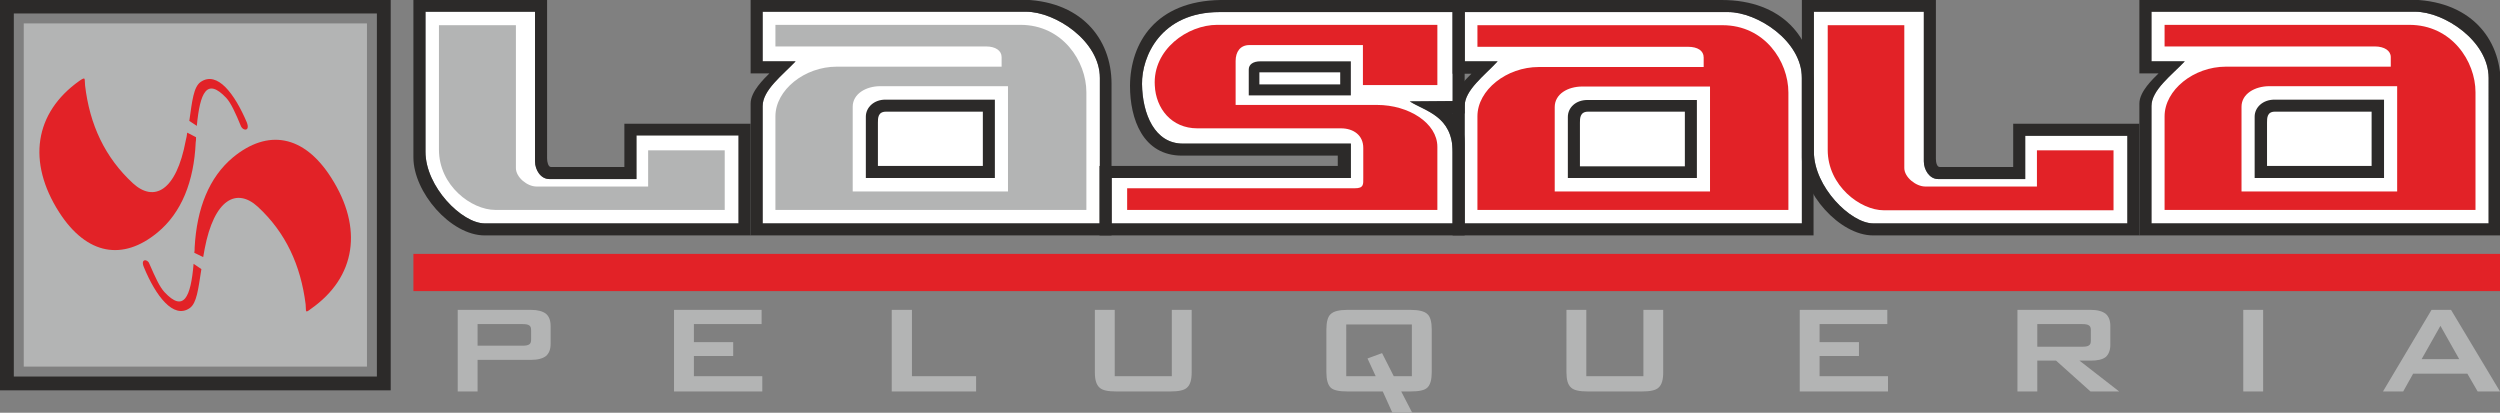
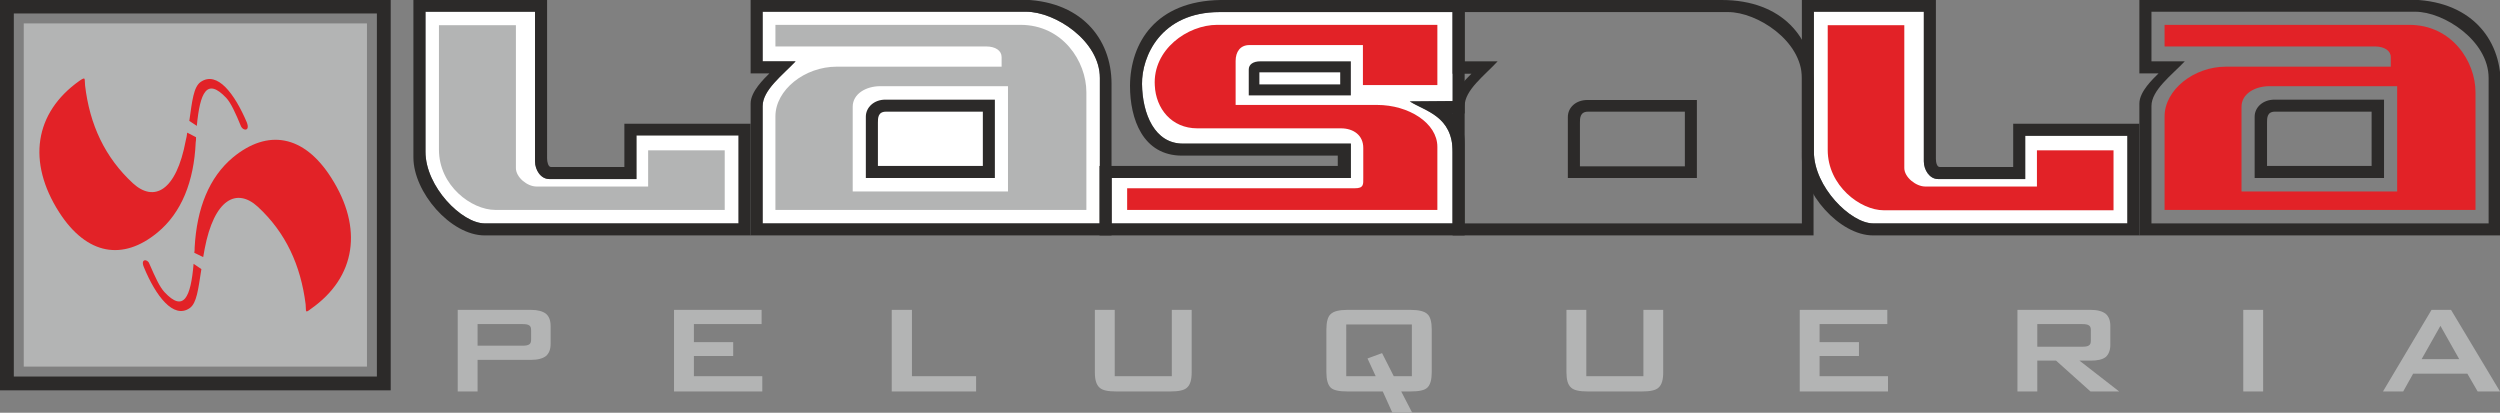
<svg xmlns="http://www.w3.org/2000/svg" version="1.1" id="Layer_1" x="0px" y="0px" width="514.916px" height="85.003px" viewBox="0 0 514.916 85.003" enable-background="new 0 0 514.916 85.003" xml:space="preserve">
  <rect x="0" y="0" width="514.916" height="85.003" fill="#808080" stroke="none" />
  <g>
-     <path fill-rule="evenodd" clip-rule="evenodd" fill="#FFFFFF" d="M497.454,2.415h-54.325V12.63h6.864   c-2.702,2.857-6.864,5.92-6.864,9.208v24.172h69.443V16.063C512.572,8.396,503.374,2.415,497.454,2.415L497.454,2.415z" />
    <path fill-rule="evenodd" clip-rule="evenodd" fill="#FFFFFF" d="M373.602,2.415h22.642v30.812c0,1.757,1.171,3.648,2.919,3.648   h17.965v-8.9h21.038v11.387v6.649h-52.364c-4.604,0-12.199-7.523-12.199-14.758V2.415L373.602,2.415L373.602,2.415z" />
-     <path fill-rule="evenodd" clip-rule="evenodd" fill="#FFFFFF" d="M355.935,2.487h-54.264V12.63h6.794   c-2.703,2.929-6.794,5.92-6.794,9.208v24.172h69.455V16.063C371.126,8.396,361.916,2.487,355.935,2.487L355.935,2.487z" />
    <path fill-rule="evenodd" clip-rule="evenodd" fill="#FFFFFF" d="M278.229,36.659v-7.081h-34.614   c-5.766,0-8.325-6.063-8.397-12.271c-0.072-5.622,3.802-14.82,15.992-14.82h47.985v18.324l-8.839,0.072   c3.218,2.045,8.839,3.001,8.839,10.442v14.687h-70.256v-9.353H278.229L278.229,36.659L278.229,36.659z" />
    <path fill-rule="evenodd" clip-rule="evenodd" fill="#FFFFFF" d="M211.343,2.415h-54.264V12.63h6.793   c-2.703,2.857-6.793,5.92-6.793,9.208v24.172h69.455V16.063C226.534,8.396,217.325,2.415,211.343,2.415L211.343,2.415z" />
    <path fill-rule="evenodd" clip-rule="evenodd" fill="#FFFFFF" d="M87.635,2.415h22.559v30.812c0,1.757,1.172,3.648,2.929,3.648   h17.964v-8.982h21.028v11.47v6.649H99.824c-4.666,0-12.188-7.523-12.188-14.758V2.415L87.635,2.415z" />
    <path fill-rule="evenodd" clip-rule="evenodd" fill="#2C2A29" d="M2.847,2.774h74.778v74.778H2.847V2.774z M0-0.073h80.472v80.472   H0V-0.073z" />
    <rect x="4.892" y="4.82" fill-rule="evenodd" clip-rule="evenodd" fill="#B3B4B4" width="70.688" height="70.688" />
    <path fill-rule="evenodd" clip-rule="evenodd" fill="#E22227" d="M50.832,25.199c-2.487-5.848-6.063-10.667-9.496-8.324   c-1.459,1.017-1.757,3.864-2.343,8.026l1.542,1.027c0.658-6.865,2.045-10.01,6.054-5.775c0.956,1.027,1.901,3.073,3.073,5.92   C50.092,26.946,51.562,27.091,50.832,25.199L50.832,25.199z M38.561,27.317c-0.072,0.503-0.144,1.089-0.298,1.603   c-1.962,10.514-6.567,12.774-10.874,8.839c-5.775-5.334-8.91-12.055-9.866-20.154c-0.144-1.387,0.226-1.901-1.162-0.956   C7.081,23.227,5.55,33.37,12.199,43.739c5.694,8.839,13.145,10.011,20.226,4.163c4.963-4.08,7.523-10.514,7.882-18.54   c0.072-0.37,0.072-0.73,0.072-1.1L38.561,27.317L38.561,27.317L38.561,27.317z" />
    <path fill-rule="evenodd" clip-rule="evenodd" fill="#E22227" d="M29.65,55.065c2.404,5.837,6.063,10.73,9.424,8.397   c1.459-1.028,1.748-3.875,2.405-8.037l-1.604-1.09c-0.585,6.937-2.045,10.071-5.992,5.837c-1.017-1.089-1.901-3.063-3.145-5.909   C30.38,53.308,28.849,53.236,29.65,55.065L29.65,55.065z M41.849,52.948c0.072-0.514,0.216-1.027,0.288-1.613   c1.974-10.442,6.65-12.703,10.956-8.756c5.766,5.323,8.838,12.045,9.856,20.083c0.144,1.458-0.216,1.972,1.1,0.945   c9.27-6.496,10.801-16.649,4.162-27.019c-5.622-8.838-13.072-10.072-20.236-4.163c-4.892,4.091-7.441,10.442-7.883,18.551   c0,0.359,0,0.729-0.072,1.089L41.849,52.948L41.849,52.948L41.849,52.948z" />
    <path fill-rule="evenodd" clip-rule="evenodd" fill="#2C2A29" d="M468.545,23h19.927v11.182h-21.541v-8.911   C466.931,24.316,466.931,23,468.545,23L468.545,23z M468.473,20.523h22.559v16.135h-26.649v-12.63   C464.382,22.126,466.057,20.523,468.473,20.523L468.473,20.523L468.473,20.523z M497.454,2.415h-54.325V12.63h6.864   c-2.702,2.857-6.864,5.92-6.864,9.208v24.172h69.443V16.063C512.572,8.396,503.374,2.415,497.454,2.415L497.454,2.415z    M496.066-0.073h-55.425v15.19h3.946c-1.1,1.1-3.946,3.721-3.946,6.208v27.163h74.418V17.234   C515.06,7.811,508.637-0.073,496.066-0.073L496.066-0.073z" />
    <path fill-rule="evenodd" clip-rule="evenodd" fill="#2C2A29" d="M373.602,2.415h22.642v30.812c0,1.757,1.171,3.648,2.919,3.648   h17.965v-8.9h21.038v11.387v6.649h-52.364c-4.604,0-12.199-7.523-12.199-14.758V2.415L373.602,2.415L373.602,2.415z M371.126-0.073   h27.604v32.785c0,0.586,0.144,1.686,0.801,1.686h15.119v-8.91h25.991v15.405v7.595h-54.841c-6.938,0-14.675-8.829-14.675-15.992   V-0.073L371.126-0.073L371.126-0.073z" />
    <path fill-rule="evenodd" clip-rule="evenodd" fill="#2C2A29" d="M327.087,23h19.938v11.253h-21.612v-8.982   C325.412,24.388,325.412,23,327.087,23L327.087,23z M326.943,20.595h22.559v16.063h-26.578V24.1   C322.924,22.126,324.6,20.595,326.943,20.595L326.943,20.595z M355.935,2.487h-54.264V12.63h6.794   c-2.703,2.929-6.794,5.92-6.794,9.208v24.172h69.455V16.063C371.126,8.396,361.916,2.487,355.935,2.487L355.935,2.487z M354.62,0   h-55.426v15.189h3.864c-1.09,1.1-3.864,3.731-3.864,6.136v27.163h74.336V17.307C373.53,7.892,367.106,0,354.62,0L354.62,0L354.62,0   z" />
    <path fill-rule="evenodd" clip-rule="evenodd" fill="#2C2A29" d="M259.39,14.901h16.649v2.477H259.39V14.901z M259.605,12.63   h18.623v7.019h-21.027v-5.333C257.201,13.288,258.074,12.63,259.605,12.63L259.605,12.63z M278.229,36.659v-7.081h-34.614   c-5.766,0-8.325-6.063-8.397-12.271c-0.072-5.622,3.802-14.82,15.992-14.82h47.985v18.324l-8.839,0.072   c3.218,2.045,8.839,3.001,8.839,10.442v14.687h-70.256v-9.353H278.229L278.229,36.659L278.229,36.659z M251.363,0h50.308v23.37   h-2.477c2.477,2.559,2.477,4.522,2.477,7.009v18.109h-75.209V34.182h49.074v-2.127h-32.064c-8.108,0-10.73-7.584-10.73-14.378   C232.813,8.766,238.065,0.215,251.363,0L251.363,0z" />
    <path fill-rule="evenodd" clip-rule="evenodd" fill="#2C2A29" d="M182.495,23h19.938v11.182h-21.613v-8.911   C180.819,24.316,180.819,23,182.495,23L182.495,23z M182.351,20.523h22.559v16.135h-26.577v-12.63   C178.333,22.126,180.008,20.523,182.351,20.523L182.351,20.523z M210.028-0.073h-55.425v15.19h3.864   c-1.089,1.1-3.864,3.721-3.864,6.208v27.163h74.336V17.234C228.938,7.892,222.515-0.073,210.028-0.073L210.028-0.073z    M211.343,2.415h-54.264V12.63h6.793c-2.703,2.857-6.793,5.92-6.793,9.208v24.172h69.455V16.063   C226.534,8.396,217.325,2.415,211.343,2.415L211.343,2.415z" />
    <path fill-rule="evenodd" clip-rule="evenodd" fill="#2C2A29" d="M87.635,2.415h22.559v30.812c0,1.757,1.172,3.648,2.929,3.648   h17.964v-8.982h21.028v11.47v6.649H99.824c-4.666,0-12.188-7.523-12.188-14.758V2.415L87.635,2.415z M85.148-0.073h27.533V32.64   c0,0.658,0.216,1.757,0.802,1.757H128.6v-8.91h26.002v15.405v7.595H99.824c-7.009,0-14.676-8.911-14.676-16.064V-0.073   L85.148-0.073z" />
    <path fill-rule="evenodd" clip-rule="evenodd" fill="#B3B4B4" d="M90.41,5.189h15.848v29.424c0,1.902,2.333,3.803,4.234,3.803   h23.001v-7.451h15.775v7.451v4.82h-47.245c-4.893,0-11.614-4.974-11.614-12.415V5.189L90.41,5.189z" />
    <path fill-rule="evenodd" clip-rule="evenodd" fill="#B3B4B4" d="M159.71,5.118h50.462c8.695,0,13.586,7.513,13.586,13.875v24.244   H159.71v-19.28c0-5.406,5.992-10.226,12.631-10.226h33.957v-1.974c0-1.316-1.233-2.189-3.207-2.189h-43.38V5.118L159.71,5.118   L159.71,5.118z M181.323,17.749h26.289v21.685h-31.983V21.983C175.629,19.352,178.333,17.749,181.323,17.749L181.323,17.749   L181.323,17.749z" />
    <path fill-rule="evenodd" clip-rule="evenodd" fill="#E22227" d="M445.831,5.118h50.39c8.757,0,13.648,7.513,13.648,13.875v24.244   h-64.038v-19.28c0-5.406,5.981-10.226,12.631-10.226h33.957v-1.974c0-1.316-1.316-2.189-3.29-2.189h-43.298V5.118L445.831,5.118   L445.831,5.118z M467.444,17.749h26.29v21.685h-32.056V21.983C461.679,19.352,464.382,17.749,467.444,17.749L467.444,17.749z" />
    <path fill-rule="evenodd" clip-rule="evenodd" fill="#E22227" d="M232.155,43.236h63.894v-13c0-4.893-5.909-8.623-12.414-8.623   h-29.137v-9.054c0-1.892,0.946-3.278,2.847-3.278h23.371v8.242h15.333V5.118h-45.344c-6.135,0-13.298,5.108-12.856,12.487   c0.216,4.738,3.432,8.828,8.766,8.828h29.569c2.631,0,4.604,1.459,4.604,4.019v6.136c0,1.388,0.144,2.189-1.748,2.189h-46.885   V43.236L232.155,43.236L232.155,43.236z" />
-     <path fill-rule="evenodd" clip-rule="evenodd" fill="#E22227" d="M304.302,5.189h50.462c8.694,0,13.586,7.441,13.586,13.875v24.172   h-64.048v-19.28c0-5.406,5.992-10.154,12.632-10.154h33.966v-1.974c0-1.388-1.243-2.189-3.217-2.189h-43.381V5.189L304.302,5.189z    M325.916,17.82h26.289v21.613h-31.984V22.055C320.221,19.352,322.924,17.82,325.916,17.82L325.916,17.82L325.916,17.82z" />
    <path fill-rule="evenodd" clip-rule="evenodd" fill="#E22227" d="M376.449,5.189h15.775v29.424c0,1.902,2.416,3.803,4.316,3.803   h23.001v-7.451h15.776v7.451v4.892H387.99c-4.82,0-11.541-5.046-11.541-12.415V5.189L376.449,5.189z" />
    <path fill="#B3B4B4" d="M107.573,66.751h-9.208v4.45h9.208c0.73,0,1.162-0.072,1.459-0.288c0.288-0.226,0.359-0.514,0.359-1.028   v-1.819c0-0.514-0.071-0.812-0.359-1.028C108.734,66.823,108.303,66.751,107.573,66.751L107.573,66.751z M94.274,80.625V63.822   h15.117c1.388,0,2.416,0.298,3.073,0.812c0.586,0.504,0.946,1.316,0.946,2.477v3.731c0,1.162-0.36,1.963-0.946,2.477   c-0.658,0.514-1.686,0.801-3.073,0.801H98.364v6.505H94.274L94.274,80.625L94.274,80.625z M138.826,80.625V63.822h18.037v2.929   h-13.946v3.721h8.099v2.847h-8.099v4.162h14.09v3.145H138.826L138.826,80.625z M183.667,80.625V63.822h4.162V77.48h13.217v3.145   H183.667z M229.596,63.822V77.48h11.758V63.822h4.09v12.857c0,1.531-0.289,2.56-0.946,3.145c-0.585,0.575-1.757,0.801-3.433,0.801   h-11.172c-1.686,0-2.856-0.226-3.432-0.801c-0.658-0.585-0.957-1.614-0.957-3.145V63.822H229.596L229.596,63.822z M273.192,67.84   c0-1.531,0.298-2.631,0.874-3.134c0.585-0.586,1.758-0.884,3.433-0.884H290.5c1.757,0,2.919,0.298,3.504,0.884   c0.587,0.503,0.884,1.603,0.884,3.134v8.838c0,1.531-0.297,2.56-0.884,3.145c-0.585,0.575-1.747,0.801-3.504,0.801h-1.901   l2.271,4.378h-4.091l-1.974-4.378h-7.307c-1.675,0-2.848-0.226-3.433-0.801c-0.576-0.585-0.874-1.614-0.874-3.145V67.84z    M277.283,77.48h6.063l-1.687-3.648l3.002-1.1l2.404,4.748h3.731V66.823h-13.515V77.48z M326.728,63.822V77.48h11.757V63.822h4.08   v12.857c0,1.531-0.288,2.56-0.945,3.145c-0.586,0.575-1.748,0.801-3.434,0.801h-11.171c-1.675,0-2.847-0.226-3.433-0.801   c-0.658-0.585-0.945-1.614-0.945-3.145V63.822H326.728L326.728,63.822z M370.684,80.625V63.822h18.036v2.929h-13.946v3.721h8.109   v2.847h-8.109v4.162h14.091v3.145H370.684L370.684,80.625z M428.812,66.751h-9.197v4.666h9.197c0.73,0,1.172-0.072,1.46-0.288   c0.299-0.216,0.369-0.514,0.369-1.018v-2.045c0-0.514-0.07-0.812-0.369-1.028C429.983,66.823,429.542,66.751,428.812,66.751   L428.812,66.751z M415.524,80.625V63.822h15.116c1.389,0,2.405,0.298,3.063,0.812c0.586,0.504,0.956,1.316,0.956,2.477v3.947   c0,1.089-0.37,1.973-0.956,2.477c-0.658,0.514-1.675,0.74-3.063,0.74h-2.342l8.18,6.351h-5.908l-7.092-6.351h-3.864v6.351H415.524   L415.524,80.625L415.524,80.625z M462.038,80.625V63.822h4.091v16.803H462.038z M498.77,73.976h7.75l-3.876-6.866L498.77,73.976   L498.77,73.976L498.77,73.976z M490.815,80.625l9.999-16.803h4.019l10.083,16.803h-4.604l-2.117-3.658h-11.172l-2.045,3.658   H490.815L490.815,80.625z" />
-     <rect x="85.148" y="52.291" fill-rule="evenodd" clip-rule="evenodd" fill="#E22227" width="429.839" height="7.667" />
  </g>
</svg>